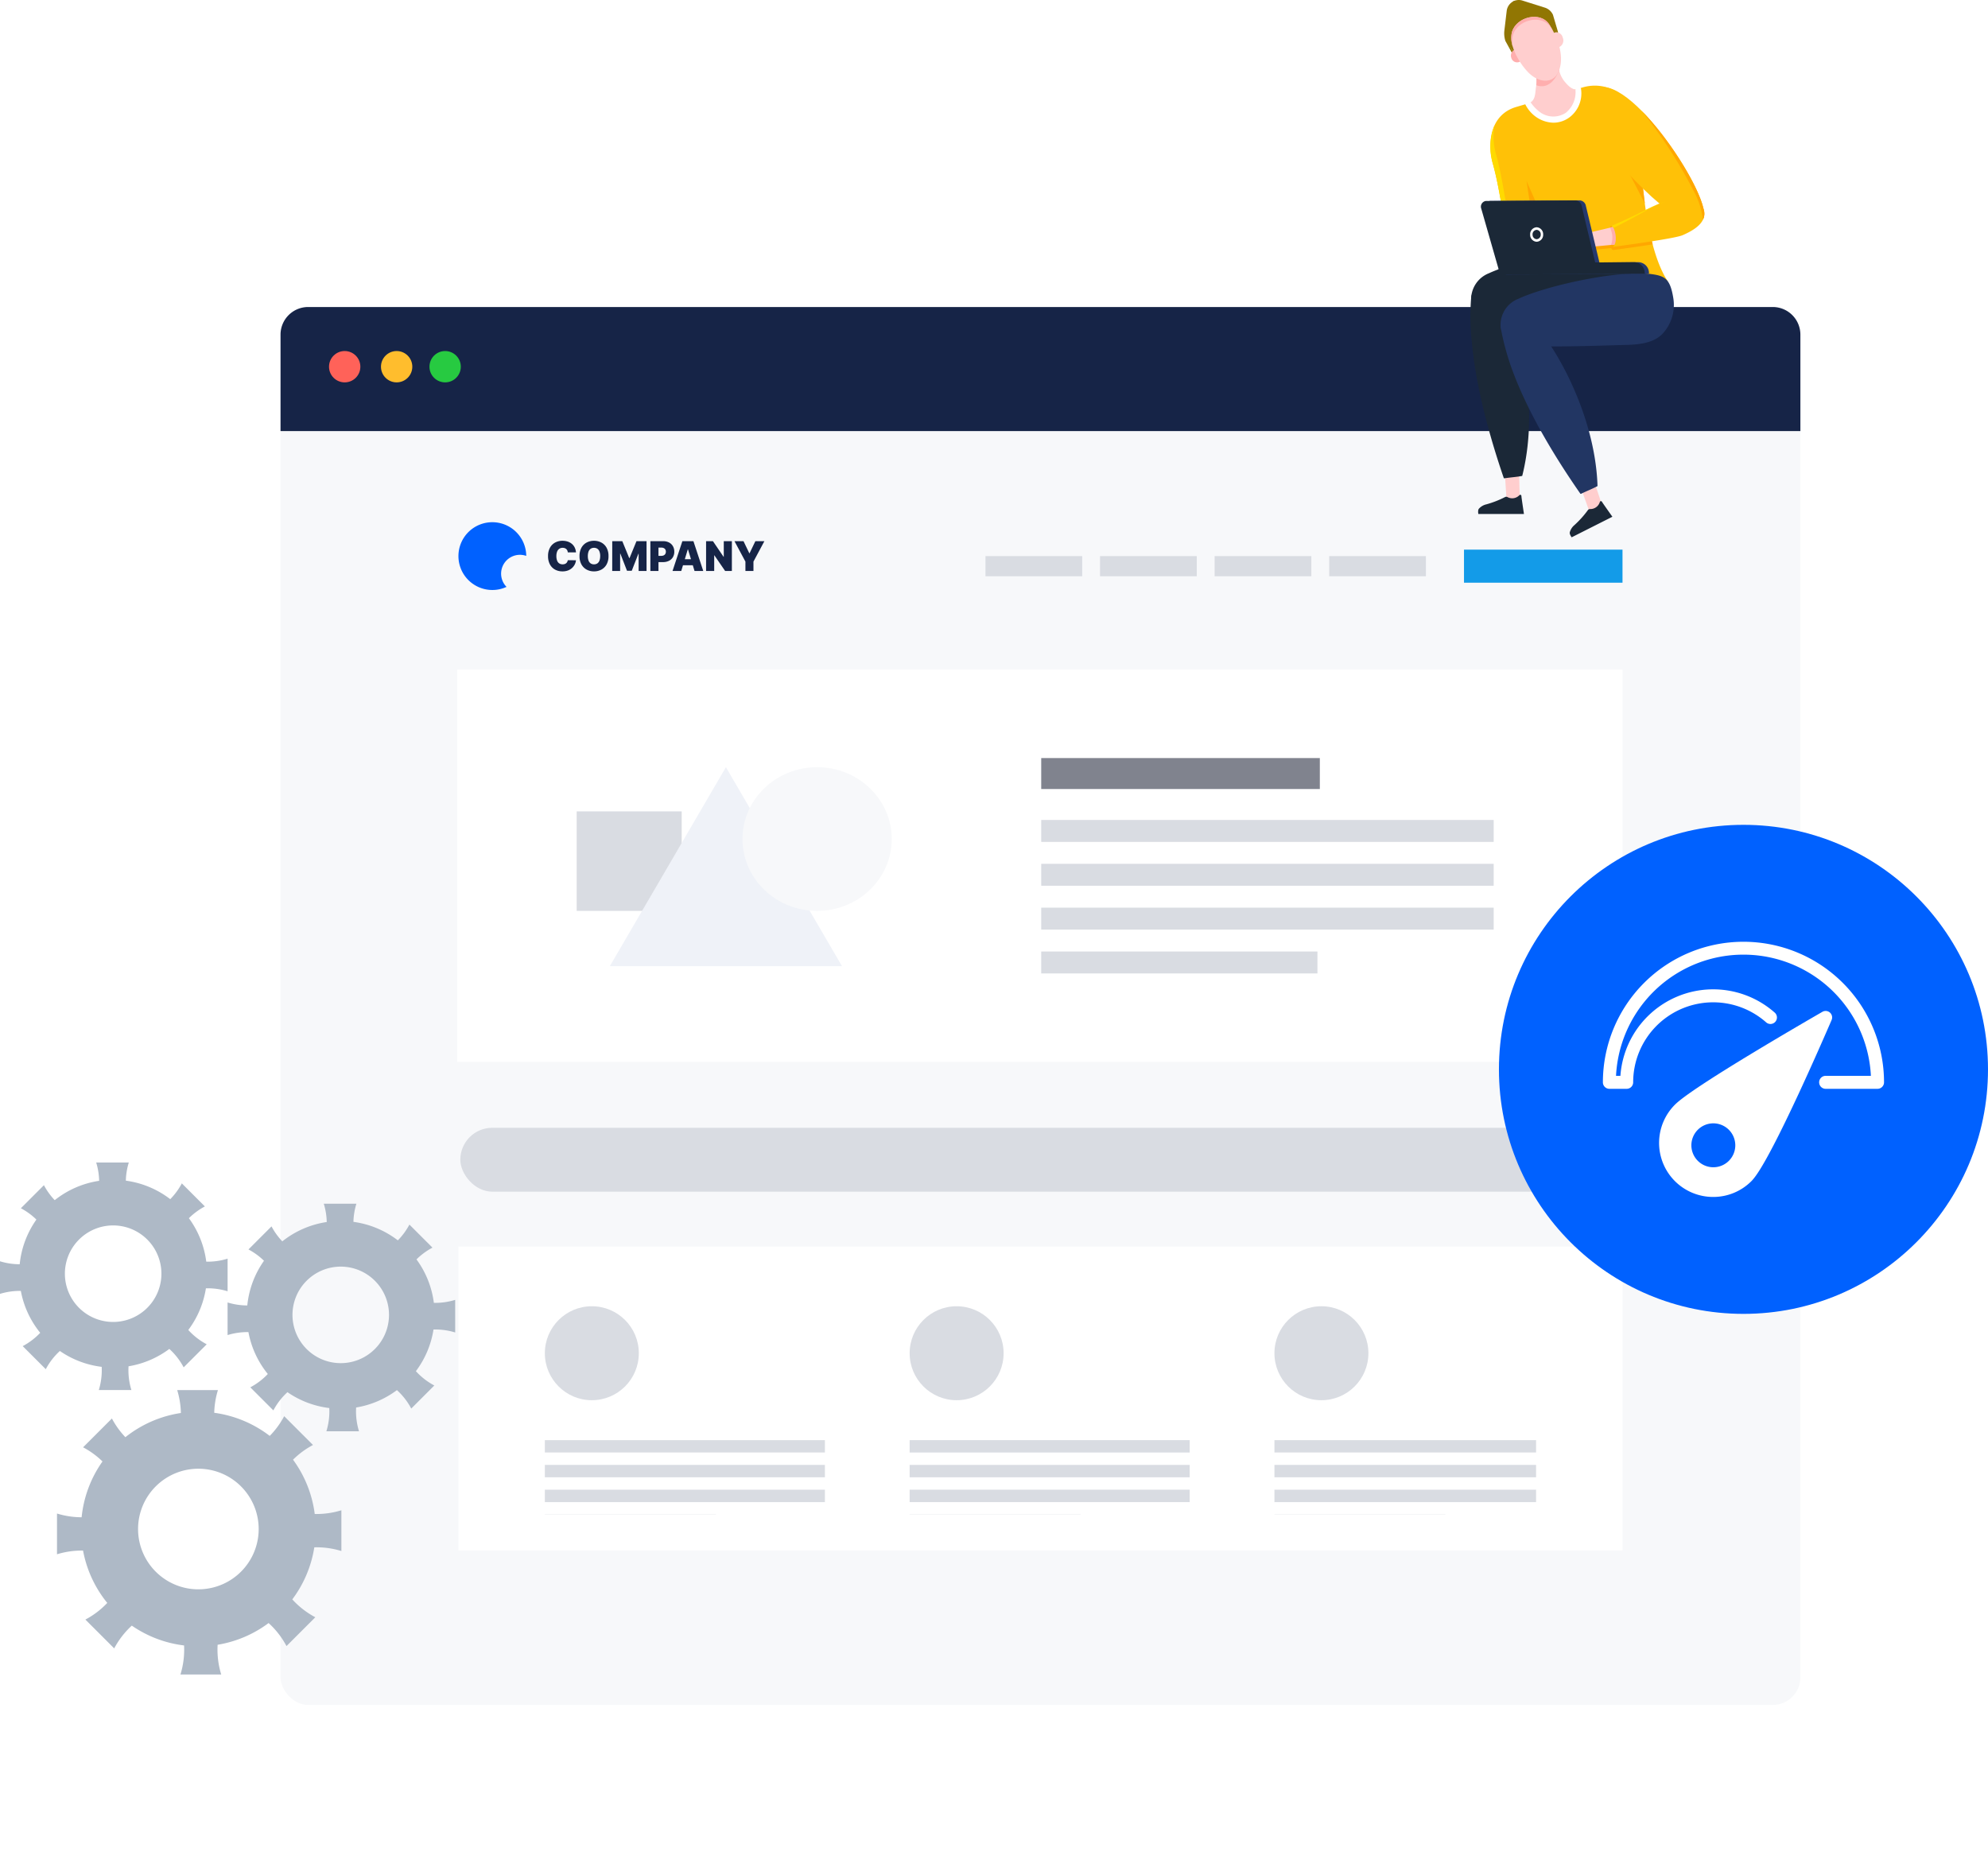
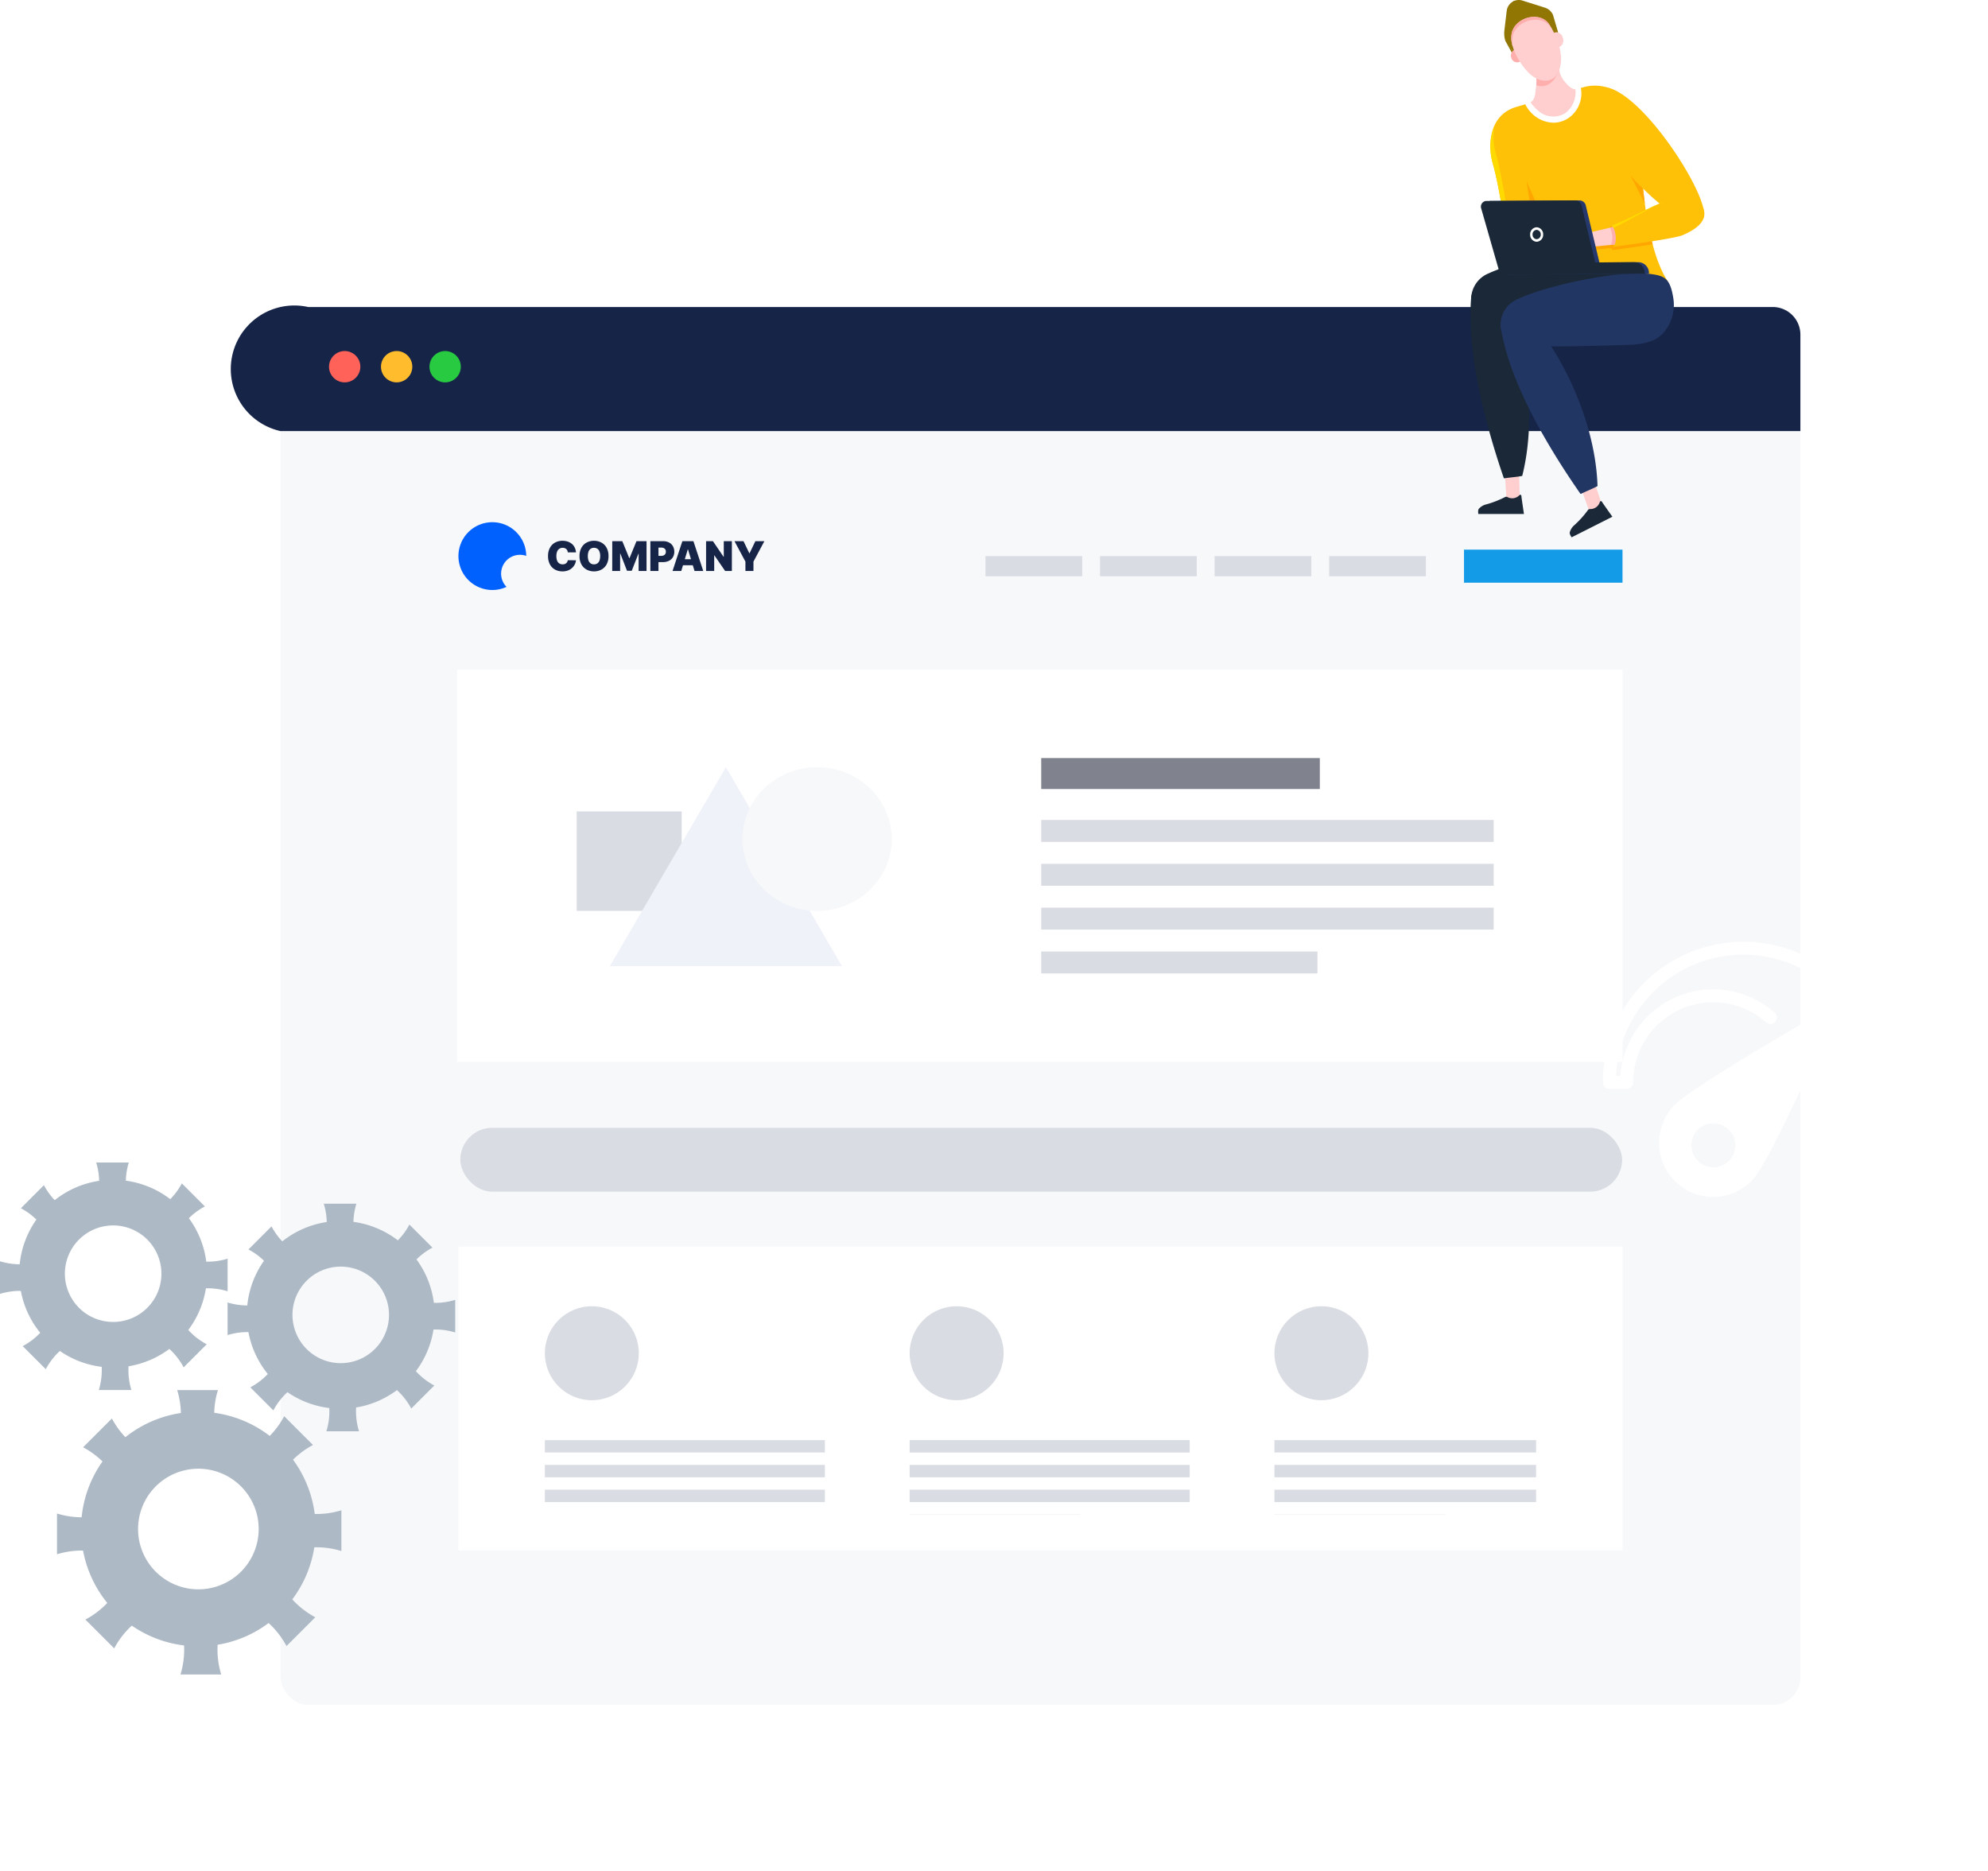
<svg xmlns="http://www.w3.org/2000/svg" width="359.679" height="338.484" viewBox="0 0 359.679 338.484">
  <defs>
    <filter id="Rectangle_2126" x="20.755" y="35.549" width="334.98" height="302.936" filterUnits="userSpaceOnUse">
      <feOffset dy="10" input="SourceAlpha" />
      <feGaussianBlur stdDeviation="10" result="blur" />
      <feFlood flood-opacity="0.161" />
      <feComposite operator="in" in2="blur" />
      <feComposite in="SourceGraphic" />
    </filter>
    <clipPath id="clip-path">
      <rect width="179.336" height="37.721" fill="none" />
    </clipPath>
  </defs>
  <g id="_03-pure-speed" data-name="03-pure-speed" transform="translate(-719.664 -1470.758)">
    <g id="Group_14842" data-name="Group 14842" transform="translate(770.419 1526.307)">
      <g id="chart" transform="translate(0 0)">
        <g id="Group_13135" data-name="Group 13135" transform="translate(0 0)">
          <g transform="matrix(1, 0, 0, 1, -50.76, -55.55)" filter="url(#Rectangle_2126)">
            <rect id="Rectangle_2126-2" data-name="Rectangle 2126" width="274.98" height="242.936" rx="5" transform="translate(50.76 55.55)" fill="#f7f8fa" />
          </g>
-           <path id="Rectangle_2544" data-name="Rectangle 2544" d="M5,0H269.98a5,5,0,0,1,5,5V22.45a0,0,0,0,1,0,0H0a0,0,0,0,1,0,0V5A5,5,0,0,1,5,0Z" transform="translate(0)" fill="#162447" />
+           <path id="Rectangle_2544" data-name="Rectangle 2544" d="M5,0H269.98a5,5,0,0,1,5,5V22.45a0,0,0,0,1,0,0H0a0,0,0,0,1,0,0A5,5,0,0,1,5,0Z" transform="translate(0)" fill="#162447" />
          <g id="Group_14437" data-name="Group 14437" transform="translate(8.773 7.966)">
            <circle id="Ellipse_107" data-name="Ellipse 107" cx="2.835" cy="2.835" r="2.835" transform="translate(0 0)" fill="#ff6259" />
            <ellipse id="Ellipse_108" data-name="Ellipse 108" cx="2.835" cy="2.835" rx="2.835" ry="2.835" transform="translate(9.4 0)" fill="#ffbd2d" />
            <ellipse id="Ellipse_109" data-name="Ellipse 109" cx="2.835" cy="2.835" rx="2.835" ry="2.835" transform="translate(18.173 0)" fill="#27ca41" />
          </g>
        </g>
      </g>
      <g id="Group_14808" data-name="Group 14808" transform="translate(31.96 38.932)">
        <g id="Group_14435" data-name="Group 14435" transform="translate(0.222 0)">
          <path id="Subtraction_2" data-name="Subtraction 2" d="M6.136,12.269A6.134,6.134,0,0,1,1.8,1.8,6.136,6.136,0,0,1,12.272,6.1a3.409,3.409,0,0,0-3.566,5.606A6.081,6.081,0,0,1,6.136,12.269Z" transform="translate(0 0)" fill="#0061ff" />
          <path id="Path_23675" data-name="Path 23675" d="M5.36-3.066H3.876A1.028,1.028,0,0,0,3.793-3.4a.793.793,0,0,0-.184-.259.806.806,0,0,0-.283-.168,1.114,1.114,0,0,0-.376-.059,1.053,1.053,0,0,0-.622.179,1.092,1.092,0,0,0-.384.513,2.211,2.211,0,0,0-.13.8,2.244,2.244,0,0,0,.133.827,1.039,1.039,0,0,0,.385.5A1.077,1.077,0,0,0,2.939-.9,1.19,1.19,0,0,0,3.3-.949.833.833,0,0,0,3.581-1.1a.789.789,0,0,0,.193-.235.945.945,0,0,0,.1-.312l1.484.011a2,2,0,0,1-.192.7,2.255,2.255,0,0,1-.47.653,2.279,2.279,0,0,1-.751.48A2.75,2.75,0,0,1,2.908.375,2.748,2.748,0,0,1,1.578.057,2.3,2.3,0,0,1,.649-.88,3.1,3.1,0,0,1,.308-2.393,3.053,3.053,0,0,1,.656-3.909a2.33,2.33,0,0,1,.937-.934,2.732,2.732,0,0,1,1.316-.317,3.023,3.023,0,0,1,.939.139,2.273,2.273,0,0,1,.752.407,2.029,2.029,0,0,1,.521.656A2.4,2.4,0,0,1,5.36-3.066Zm5.883.674a3.034,3.034,0,0,1-.35,1.517,2.337,2.337,0,0,1-.945.934A2.774,2.774,0,0,1,8.622.375a2.759,2.759,0,0,1-1.33-.32A2.349,2.349,0,0,1,6.35-.881,3.032,3.032,0,0,1,6-2.393,3.043,3.043,0,0,1,6.35-3.909a2.331,2.331,0,0,1,.942-.934,2.777,2.777,0,0,1,1.33-.317,2.774,2.774,0,0,1,1.326.317,2.337,2.337,0,0,1,.945.934A3.034,3.034,0,0,1,11.243-2.393Zm-1.5,0A2.293,2.293,0,0,0,9.61-3.21a1.05,1.05,0,0,0-.376-.505,1.048,1.048,0,0,0-.612-.172,1.048,1.048,0,0,0-.612.172,1.05,1.05,0,0,0-.376.505,2.293,2.293,0,0,0-.128.817,2.293,2.293,0,0,0,.128.817,1.05,1.05,0,0,0,.376.505A1.048,1.048,0,0,0,8.622-.9a1.048,1.048,0,0,0,.612-.172,1.05,1.05,0,0,0,.376-.505A2.293,2.293,0,0,0,9.738-2.393Zm2.179-2.694h1.821L14.99-2.035h.063l1.252-3.052h1.821V.3H16.695V-2.814h-.042L15.453.26H14.59l-1.2-3.094h-.042V.3H11.916ZM18.82.3V-5.087h2.326a2.222,2.222,0,0,1,1.05.237,1.719,1.719,0,0,1,.7.666,1.955,1.955,0,0,1,.25,1,1.9,1.9,0,0,1-.257,1,1.7,1.7,0,0,1-.718.653,2.4,2.4,0,0,1-1.077.229H19.7V-2.435H20.8a.982.982,0,0,0,.441-.091.656.656,0,0,0,.282-.259.772.772,0,0,0,.1-.4.756.756,0,0,0-.1-.4.647.647,0,0,0-.282-.253,1.007,1.007,0,0,0-.441-.088h-.516V.3Zm5.588,0H22.83l1.779-5.388h2L28.387.3H26.808L25.63-3.6h-.042Zm-.295-2.126h2.968V-.73H24.114Zm9.451-3.263V.3H32.344L30.4-2.529h-.032V.3H28.9V-5.087h1.242L32.06-2.266H32.1V-5.087Zm.474,0H35.67L36.722-2.9h.042l1.052-2.189h1.631L37.469-1.393V.3H36.017V-1.393Z" transform="translate(15.912 8.526)" fill="#162447" />
        </g>
        <rect id="Rectangle_2641" data-name="Rectangle 2641" width="28.679" height="5.982" transform="translate(182.158 4.968)" fill="#139be8" />
        <g id="Group_14829" data-name="Group 14829" transform="translate(95.582 6.135)">
          <rect id="Rectangle_2700" data-name="Rectangle 2700" width="17.499" height="3.65" transform="translate(62.188)" fill="#d9dce2" />
          <rect id="Rectangle_2701" data-name="Rectangle 2701" width="17.499" height="3.65" transform="translate(41.458)" fill="#d9dce2" />
          <rect id="Rectangle_2702" data-name="Rectangle 2702" width="17.499" height="3.65" transform="translate(20.729)" fill="#d9dce2" />
          <rect id="Rectangle_2703" data-name="Rectangle 2703" width="17.499" height="3.65" transform="translate(0)" fill="#d9dce2" />
        </g>
        <g id="Group_14809" data-name="Group 14809" transform="translate(0.224 131.073)">
          <rect id="Rectangle_2639" data-name="Rectangle 2639" width="210.614" height="54.974" transform="translate(0 0)" fill="#fff" />
          <g id="Repeat_Grid_38" data-name="Repeat Grid 38" transform="translate(15.639 10.793)" clip-path="url(#clip-path)">
            <g transform="translate(-178.179 -1710.149)">
              <circle id="Ellipse_9335" data-name="Ellipse 9335" cx="8.5" cy="8.5" r="8.5" transform="translate(178.179 1710.149)" fill="#d9dce2" />
              <g id="Group_14805" data-name="Group 14805" transform="translate(16.857 1.22)">
                <rect id="Rectangle_2642" data-name="Rectangle 2642" width="50.668" height="2.243" transform="translate(161.321 1733.149)" fill="#d9dce2" />
                <rect id="Rectangle_2643" data-name="Rectangle 2643" width="50.668" height="2.243" transform="translate(161.321 1737.634)" fill="#d9dce2" />
                <rect id="Rectangle_2644" data-name="Rectangle 2644" width="50.668" height="2.243" transform="translate(161.321 1742.119)" fill="#d9dce2" />
-                 <rect id="Rectangle_2645" data-name="Rectangle 2645" width="30.932" height="2.243" transform="translate(161.321 1746.605)" fill="#d9dce2" />
              </g>
            </g>
            <g transform="translate(-112.179 -1710.149)">
              <circle id="Ellipse_9335-2" data-name="Ellipse 9335" cx="8.5" cy="8.5" r="8.5" transform="translate(178.179 1710.149)" fill="#d9dce2" />
              <g id="Group_14805-2" data-name="Group 14805" transform="translate(16.857 1.22)">
                <rect id="Rectangle_2642-2" data-name="Rectangle 2642" width="50.668" height="2.243" transform="translate(161.321 1733.149)" fill="#d9dce2" />
                <rect id="Rectangle_2643-2" data-name="Rectangle 2643" width="50.668" height="2.243" transform="translate(161.321 1737.634)" fill="#d9dce2" />
                <rect id="Rectangle_2644-2" data-name="Rectangle 2644" width="50.668" height="2.243" transform="translate(161.321 1742.119)" fill="#d9dce2" />
                <rect id="Rectangle_2645-2" data-name="Rectangle 2645" width="30.932" height="2.243" transform="translate(161.321 1746.605)" fill="#d9dce2" />
              </g>
            </g>
            <g transform="translate(-46.179 -1710.149)">
              <circle id="Ellipse_9335-3" data-name="Ellipse 9335" cx="8.5" cy="8.5" r="8.5" transform="translate(178.179 1710.149)" fill="#d9dce2" />
              <g id="Group_14805-3" data-name="Group 14805" transform="translate(16.857 1.22)">
                <rect id="Rectangle_2642-3" data-name="Rectangle 2642" width="50.668" height="2.243" transform="translate(161.321 1733.149)" fill="#d9dce2" />
                <rect id="Rectangle_2643-3" data-name="Rectangle 2643" width="50.668" height="2.243" transform="translate(161.321 1737.634)" fill="#d9dce2" />
                <rect id="Rectangle_2644-3" data-name="Rectangle 2644" width="50.668" height="2.243" transform="translate(161.321 1742.119)" fill="#d9dce2" />
                <rect id="Rectangle_2645-3" data-name="Rectangle 2645" width="30.932" height="2.243" transform="translate(161.321 1746.605)" fill="#d9dce2" />
              </g>
            </g>
          </g>
        </g>
        <rect id="Rectangle_2646" data-name="Rectangle 2646" width="210.198" height="11.557" rx="5.779" transform="translate(0.569 109.576)" fill="#d9dce2" />
        <g id="Group_14831" data-name="Group 14831" transform="translate(0 26.668)">
          <g id="Group_14804" data-name="Group 14804" transform="translate(0 0)">
            <g id="Group_14055" data-name="Group 14055" transform="translate(0 0)">
              <g id="Group_14038" data-name="Group 14038" transform="translate(0 0)">
                <rect id="Rectangle_2403" data-name="Rectangle 2403" width="210.836" height="70.989" fill="#fff" />
              </g>
            </g>
          </g>
          <g id="Group_14806" data-name="Group 14806" transform="translate(105.668 16.011)">
            <rect id="Rectangle_2541" data-name="Rectangle 2541" width="50.408" height="5.601" fill="#80838e" />
            <rect id="Rectangle_2542" data-name="Rectangle 2542" width="81.863" height="3.967" transform="translate(0 11.202)" fill="#d9dce2" />
            <rect id="Rectangle_2543" data-name="Rectangle 2543" width="81.863" height="3.967" transform="translate(0 19.135)" fill="#d9dce2" />
            <rect id="Rectangle_2640" data-name="Rectangle 2640" width="81.863" height="3.967" transform="translate(0 27.068)" fill="#d9dce2" />
            <rect id="Rectangle_2638" data-name="Rectangle 2638" width="49.975" height="3.967" transform="translate(0 35.001)" fill="#d9dce2" />
          </g>
          <g id="Group_14830" data-name="Group 14830" transform="translate(21.517 17.435)">
            <rect id="Rectangle_2704" data-name="Rectangle 2704" width="19" height="18" transform="translate(0.104 8.226)" fill="#d9dce2" />
            <path id="Polygon_20" data-name="Polygon 20" d="M21,0,42,36H0Z" transform="translate(6.104 0.226)" fill="#eff2f8" />
            <ellipse id="Ellipse_9344" data-name="Ellipse 9344" cx="13.5" cy="13" rx="13.5" ry="13" transform="translate(30.104 0.226)" fill="#f7f8fa" />
          </g>
        </g>
      </g>
    </g>
    <g id="gbadge" transform="translate(990.859 1620)">
-       <ellipse id="Ellipse_8984" data-name="Ellipse 8984" cx="44.242" cy="44.242" rx="44.242" ry="44.242" transform="translate(0 0)" fill="#0061ff" />
      <g id="icon" transform="translate(18.809 21.157)">
        <path id="dark-blue" d="M342.191,444.106H332.8a1.174,1.174,0,1,1,0-2.348h8.188a23.085,23.085,0,0,0-46.112,0h.793a16.825,16.825,0,0,1,27.914-11.444,1.174,1.174,0,1,1-1.554,1.76,14.477,14.477,0,0,0-24.052,10.858,1.174,1.174,0,0,1-1.174,1.174h-3.13a1.174,1.174,0,0,1-1.174-1.174,25.432,25.432,0,1,1,50.865,0A1.174,1.174,0,0,1,342.191,444.106Z" transform="translate(-292.5 -417.5)" fill="#fff" />
        <path id="Subtraction_4" data-name="Subtraction 4" d="M9.785,33.65a9.777,9.777,0,0,1-6.915-16.7c1.448-1.454,6.361-4.71,14.6-9.68,6.2-3.742,12.051-7.1,12.075-7.116a1.174,1.174,0,0,1,1.732,1.272,2.549,2.549,0,0,1-.141.381C29.13,6.442,27.12,10.933,25.326,14.8c-1.771,3.811-3.332,7.021-4.643,9.539-1.8,3.458-3.1,5.567-3.981,6.448A9.731,9.731,0,0,1,9.785,33.65Zm.026-13.318A3.973,3.973,0,1,0,13.784,24.3,3.977,3.977,0,0,0,9.812,20.332Z" transform="translate(10.17 12.521)" fill="#fff" />
      </g>
    </g>
    <g id="Group_14844" data-name="Group 14844" transform="translate(985.695 1470.758)">
      <g id="Group_4739" data-name="Group 4739" transform="translate(0 0)">
        <g id="Group_4731" data-name="Group 4731" transform="translate(6.118)">
          <g id="Group_4730" data-name="Group 4730" transform="translate(0 0.104)">
            <path id="Path_10289" data-name="Path 10289" d="M-1448.888,260.364a4.426,4.426,0,0,1-.167-1.834l.417-3.515a2.073,2.073,0,0,1,2.669-1.764l4.072,1.285a2.257,2.257,0,0,1,1.375,1.23l1.006,3.9c.116.88.586,4.479-.217,4.823l-3.438,1.472c-1.081.463-3.268-2.008-4.008-2.935Z" transform="translate(1449.225 -253.121)" fill="#917603" />
            <path id="Path_10290" data-name="Path 10290" d="M-1449.745,258.373l.417-3.515a2.252,2.252,0,0,1,.991-1.619,2.2,2.2,0,0,1,.537-.258,1.388,1.388,0,0,0,.067.272,1.917,1.917,0,0,0-.455.221,1.97,1.97,0,0,0-.868,1.418l-.417,3.515a4.273,4.273,0,0,0,.158,1.762l1.311,2.386-.049.009a1.224,1.224,0,0,0-.22.074l-1.288-2.345-.011-.026A4.54,4.54,0,0,1-1449.745,258.373Z" transform="translate(1449.778 -252.981)" fill="#917603" />
          </g>
          <path id="Path_10291" data-name="Path 10291" d="M-1442.087,252.912a.149.149,0,0,1,.064-.19,2.164,2.164,0,0,1,1.688-.163l4.071,1.285a2.4,2.4,0,0,1,1.46,1.306l0,.009.924,3.145a1.457,1.457,0,0,0-.246.138l-.935-3.184a2.124,2.124,0,0,0-1.288-1.146l-4.071-1.285a2.043,2.043,0,0,0-1.48.161.141.141,0,0,1-.19-.073Z" transform="translate(1443.63 -252.458)" fill="#917603" />
        </g>
        <g id="Group_4738" data-name="Group 4738" transform="translate(0 3.05)">
          <g id="Group_4733" data-name="Group 4733" transform="translate(19.576 80.976)">
            <g id="Group_4732" data-name="Group 4732">
              <path id="Path_10292" data-name="Path 10292" d="M-1382.275,676.994l1.973,5.506a20.621,20.621,0,0,0,2.24-1.33c-.047-.1-1.779-5.335-1.779-5.335l-1.958-1.912Z" transform="translate(1382.275 -673.924)" fill="#ffcece" />
            </g>
          </g>
          <g id="Group_4735" data-name="Group 4735" transform="translate(6.117 78.028)">
            <g id="Group_4734" data-name="Group 4734">
              <path id="Path_10293" data-name="Path 10293" d="M-1449.785,661.944l.473,7.262a23.938,23.938,0,0,0,2.339-1.412c-.019-.11-.172-6.242-.172-6.242l-1.383-2.416Z" transform="translate(1449.785 -659.136)" fill="#ffcece" />
            </g>
          </g>
          <path id="Path_10294" data-name="Path 10294" d="M-1471.139,542.888c-1.176.211-2.011.242-3.17.421a.111.111,0,0,1-.124-.072c-2.606-7.61-5.077-16.651-5.781-24.66a42.622,42.622,0,0,1-.117-7.917c.172-2.047,3.228-3.636,4.006-2.785,4,4.37,8.792,20.765,5.252,34.947A.086.086,0,0,1-1471.139,542.888Z" transform="translate(1480.465 -459.816)" fill="#1b2837" />
          <path id="Path_10295" data-name="Path 10295" d="M-1435.525,564.9c-1.071.56-1.863.843-2.926,1.366a.108.108,0,0,1-.138-.032c-4.532-6.5-9.316-14.419-12.132-21.881a46.764,46.764,0,0,1-2.243-8c-.382-2.015,2.138-4.015,3.112-3.436,5,2.974,13.924,17.811,14.373,31.9A.091.091,0,0,1-1435.525,564.9Z" transform="translate(1458.477 -479.971)" fill="#223663" />
          <path id="Path_10296" data-name="Path 10296" d="M-1445.6,330.507l-12.052,3.544a6.812,6.812,0,0,0-.924.346c-3.62,1.664-4.352,6-3.244,10.034.995,3.624,1.624,7.733,3.274,18.208.6,3.832,23.586,8.612,28.364,2.983-5.255-7.888-5.107-28.207-5.107-28.207C-1436.152,332.33-1440.924,329.133-1445.6,330.507Z" transform="translate(1465.915 -317.741)" fill="#ffc107" />
          <path id="Path_10297" data-name="Path 10297" d="M-1344.4,394.106l3.9,3.586c.131,1.582.3,3.272.536,4.987Z" transform="translate(1371.527 -368.916)" fill="#ffa700" />
          <path id="Path_10298" data-name="Path 10298" d="M-1450.849,488.65a4.775,4.775,0,0,0,.429-.413,7.662,7.662,0,0,0,1.878-6.439c-.559-3.432-1.512-3.955-3.926-4.285-5.741-.784-18.7,1.972-24.088,4.459a5.052,5.052,0,0,0-3.229,4.6,3.827,3.827,0,0,0,2.95,3.68c2.335.7,9.451-.185,11.8-.064,2.572.133,5.136.2,7.7.143C-1455.226,490.289-1452.584,490.124-1450.849,488.65Z" transform="translate(1479.923 -435.587)" fill="#1b2837" />
          <path id="Path_10299" data-name="Path 10299" d="M-1380.877,451.75l1.3,7.166h-13.076l-1.667-9.233Z" transform="translate(1411.495 -413.412)" fill="#ffc107" />
          <path id="Path_10300" data-name="Path 10300" d="M-1375.581,331.964c6.182-4.138,21.991,20.464,19.706,23.4-3.044,3.916-15.329-9.7-18.932-14.678C-1376.466,338.4-1379.282,334.441-1375.581,331.964Z" transform="translate(1397.95 -318.788)" fill="#ffc107" />
          <path id="Path_10301" data-name="Path 10301" d="M-1354.693,459.376c.078,1.049.4,1.878.711,1.852s.506-.9.428-1.948-.4-1.878-.71-1.852S-1354.771,458.327-1354.693,459.376Z" transform="translate(1379.782 -419.614)" fill="#ffa700" />
          <path id="Path_10302" data-name="Path 10302" d="M-1385.441,452.466h0c-.128.011-.256-.119-.368-.347l-8.257.8,3.594-2.862,4.46-1.05c.075-.2.173-.327.288-.337.756-.3,1.514-.658,2.257-.992s1.468-.678,2.2-1.03c.6-.289,1.194-.582,1.79-.872a56.5,56.5,0,0,0,1.168,5.675C-1380.635,451.81-1383.279,452.177-1385.441,452.466Z" transform="translate(1411.291 -410.281)" fill="#ffa700" />
          <path id="Path_10303" data-name="Path 10303" d="M-1380.034,458.251l-4.025.948a5.418,5.418,0,0,0-2.132,1.041l-1.036.825a.605.605,0,0,0,.388,1.08l8.06-.778Z" transform="translate(1405.998 -420.272)" fill="#ffcece" />
          <path id="Path_10304" data-name="Path 10304" d="M-1353.614,461.538a3.891,3.891,0,0,0-.195-3.12l.712-.168,1.256,3.116Z" transform="translate(1379.059 -420.272)" fill="#ffaeae" />
          <path id="Path_10305" data-name="Path 10305" d="M-1352.477,436.689c.756-.3,1.514-.658,2.256-.992s1.468-.678,2.2-1.03c.658-.318,1.313-.641,1.97-.96.547-.266,1.1-.531,1.652-.779a10.447,10.447,0,0,1,1.242-.486c1.652-.5,5.445-1.831,6.773.074,2.2,3.163-1.154,4.961-3.206,5.859-1.208.529-8,1.5-12.6,2.114C-1351.121,439.438-1352.008,436.633-1352.477,436.689Z" transform="translate(1377.994 -398.874)" fill="#ffc107" />
          <g id="Group_4736" data-name="Group 4736" transform="translate(25.516 33.458)">
            <path id="Path_10306" data-name="Path 10306" d="M-1343.482,435.826a10.563,10.563,0,0,0-1.219.548c-.544.275-1.08.568-1.615.862-.642.353-1.282.709-1.925,1.059-.712.389-1.427.771-2.149,1.141-.566.29-1.142.595-1.719.875-.125-.242-.258-.387-.368-.374.756-.3,1.514-.658,2.256-.992s1.468-.678,2.2-1.03c.658-.318,1.313-.641,1.97-.96.547-.266,1.1-.532,1.652-.779a10.447,10.447,0,0,1,1.242-.486l.36-.11C-1343.052,435.67-1343.283,435.755-1343.482,435.826Z" transform="translate(1352.477 -435.579)" fill="#ffda00" />
          </g>
          <path id="Path_10307" data-name="Path 10307" d="M-1429.517,416.771l.719,4.761h1.393Z" transform="translate(1439.675 -387.062)" fill="#ffa700" />
          <path id="Path_10308" data-name="Path 10308" d="M-1424.155,511.825a4.763,4.763,0,0,0,.429-.412,7.664,7.664,0,0,0,1.878-6.439c-.559-3.432-1.512-3.955-3.927-4.285-5.741-.784-18.7,1.972-24.088,4.459a5.052,5.052,0,0,0-3.228,4.6,3.828,3.828,0,0,0,2.95,3.68c2.335.7,16.932.132,19.492.079C-1428.532,513.464-1425.89,513.3-1424.155,511.825Z" transform="translate(1458.551 -454.141)" fill="#223663" />
          <path id="Path_10309" data-name="Path 10309" d="M-1420.751,318.147a13.445,13.445,0,0,1-1.182,2.636,4.1,4.1,0,0,1-.729,1.041,2.627,2.627,0,0,1-2.347.463,8.066,8.066,0,0,1-3.883-1.955,5.1,5.1,0,0,1-.98-1.1c1.765-.232,1.6-1.818,1.791-3.072a7.7,7.7,0,0,0-.373-3.756,5.4,5.4,0,0,0,2.038.7,3.9,3.9,0,0,0,2.429-.6,4.822,4.822,0,0,0,1.017,2.633c.649.793,1.477,1.69,2.476,1.479A5.446,5.446,0,0,1-1420.751,318.147Z" transform="translate(1439.958 -303.502)" fill="#ffcece" />
          <path id="Path_10310" data-name="Path 10310" d="M-1422.943,337.441a4.874,4.874,0,0,1-2.811.892,5.686,5.686,0,0,1-3.093-1.017,6.2,6.2,0,0,1-2.026-2.385c-.078-.152.876-.462,1.008-.289a7.211,7.211,0,0,0,1.572,1.689,4.092,4.092,0,0,0,4.807.2,4.81,4.81,0,0,0,1.726-4.219c-.014-.154.7-.43.98-.279A5.409,5.409,0,0,1-1422.943,337.441Z" transform="translate(1440.763 -319.183)" fill="#fff" />
          <path id="Path_10311" data-name="Path 10311" d="M-1443.6,298.677a1.089,1.089,0,0,0,1.4.744,1.2,1.2,0,0,0,.643-1.516,1.089,1.089,0,0,0-1.4-.744A1.2,1.2,0,0,0-1443.6,298.677Z" transform="translate(1451.004 -291.247)" fill="#ffaeae" />
          <path id="Path_10312" data-name="Path 10312" d="M-1418.288,312.5a1.6,1.6,0,0,0,.095.648c-.993,2.448-2.476,3.321-4.152,2.724v-.008a7.682,7.682,0,0,0-.41-3.461h0a7.483,7.483,0,0,0,.868.409c.126.049.254.094.383.132a4.266,4.266,0,0,0,.5.12l.037.006c.082.013.165.025.248.033q.154.015.308.016h0c.109,0,.218,0,.327-.013a3.681,3.681,0,0,0,.429-.061l.052-.011a4.049,4.049,0,0,0,.978-.349c.112-.057.223-.119.332-.186Z" transform="translate(1434.26 -303.503)" fill="#ffaeae" />
          <path id="Path_10313" data-name="Path 10313" d="M-1436.519,269.119c-1.612-2.439-5.9-1.372-6.73,1.337-.748,2.429,1.57,6.141,3.241,7.642,1.823,1.638,4.492,1.871,5.359-.907C-1433.823,274.546-1435.087,271.286-1436.519,269.119Z" transform="translate(1450.785 -267.755)" fill="#ffcece" />
          <path id="Path_10314" data-name="Path 10314" d="M-1436.232,269.664c-1.641-2.482-6-1.4-6.849,1.361a4.422,4.422,0,0,0,.007,2.284,4.835,4.835,0,0,1-.176-2.852c.834-2.709,5.118-3.776,6.73-1.337a14.428,14.428,0,0,1,.85,1.472C-1435.851,270.265-1436.04,269.955-1436.232,269.664Z" transform="translate(1450.785 -267.755)" fill="#ffaeae" />
          <path id="Path_10315" data-name="Path 10315" d="M-1407.241,283.408a1.2,1.2,0,0,0,1.454.921,1.321,1.321,0,0,0,.583-1.693,1.2,1.2,0,0,0-1.455-.921A1.321,1.321,0,0,0-1407.241,283.408Z" transform="translate(1421.911 -278.887)" fill="#ffcece" />
          <path id="Path_10316" data-name="Path 10316" d="M-1458.118,388.825q-.416.02-.832.048c-1.352-8.584-1.956-12.3-2.864-15.6a10.48,10.48,0,0,1,.275-7.062,11.714,11.714,0,0,0,.289,5.317C-1460.284,375.042-1459.663,379.017-1458.118,388.825Z" transform="translate(1465.912 -346.58)" fill="#ffda00" />
          <g id="Group_4737" data-name="Group 4737" transform="translate(1.925 33.214)">
            <path id="Path_10317" data-name="Path 10317" d="M-1466.108,434.451l16.24-.1a1.2,1.2,0,0,1,1.1,1l2.446,10.221,7.057-.042a1.958,1.958,0,0,1,1.906,2.08l-25.738.155c-.363,0-.716-.63-.718-1.038l-3.115-10.872A1.045,1.045,0,0,1-1466.108,434.451Z" transform="translate(1467.74 -434.354)" fill="#25396e" />
            <path id="Path_10318" data-name="Path 10318" d="M-1469.939,434.451l16.24-.1a1.2,1.2,0,0,1,1.1,1l2.445,10.221,7.056-.042a1.958,1.958,0,0,1,1.907,2.08l-25.738.155c-.363,0-.716-.63-.718-1.038l-3.115-10.872A1.044,1.044,0,0,1-1469.939,434.451Z" transform="translate(1470.807 -434.354)" fill="#1b2837" />
            <path id="Path_10319" data-name="Path 10319" d="M-1426.235,460.029a1.253,1.253,0,0,1,1.17-1.319,1.251,1.251,0,0,1,1.184,1.305,1.253,1.253,0,0,1-1.17,1.319A1.251,1.251,0,0,1-1426.235,460.029Zm.438,0a.8.8,0,0,0,.744.841.8.8,0,0,0,.735-.85.8.8,0,0,0-.744-.841A.8.8,0,0,0-1425.8,460.027Z" transform="translate(1435.121 -453.854)" fill="#fff" />
          </g>
-           <path id="Path_10320" data-name="Path 10320" d="M-1325.045,353.045c5.153,5.209,10.346,13.78,11.193,17.737a2.521,2.521,0,0,1-.107,1.974,14.308,14.308,0,0,0-1.786-5.419A84.936,84.936,0,0,0-1325.045,353.045Z" transform="translate(1356.031 -336.041)" fill="#ffa700" />
        </g>
      </g>
      <path id="Path_10321" data-name="Path 10321" d="M-1473.312,704.032a2.579,2.579,0,0,1,1.354-.8,17.751,17.751,0,0,0,3.365-1.308.453.453,0,0,1,.44-.019,1.786,1.786,0,0,0,2.164-.32.206.206,0,0,1,.37.1.953.953,0,0,1,.016.165c0,.129.451,3.128.451,3.128h-8.252S-1473.536,704.309-1473.312,704.032Z" transform="translate(1474.843 -611.977)" fill="#1b2837" />
      <path id="Path_10322" data-name="Path 10322" d="M-1390.317,712.917a2.579,2.579,0,0,1,.848-1.325,17.757,17.757,0,0,0,2.414-2.684.453.453,0,0,1,.384-.215,1.786,1.786,0,0,0,1.788-1.261.206.206,0,0,1,.376-.076,1,1,0,0,1,.088.141c.059.115,1.812,2.589,1.812,2.589l-7.366,3.719S-1390.393,713.265-1390.317,712.917Z" transform="translate(1408.297 -616.588)" fill="#1b2837" />
    </g>
    <g id="Group_14846" data-name="Group 14846" transform="translate(0 -754.443)">
      <path id="cog" d="M1001.984,442.241a21.115,21.115,0,0,0-3.927-9.825,15.289,15.289,0,0,1,3.613-2.658l-5.213-5.213a15.29,15.29,0,0,1-2.615,3.567,21.117,21.117,0,0,0-10.041-4.182,15.282,15.282,0,0,1,.669-4.105H977.1a15.286,15.286,0,0,1,.669,4.143,21.125,21.125,0,0,0-10.044,4.379,15.293,15.293,0,0,1-2.438-3.385l-5.213,5.213a15.274,15.274,0,0,1,3.51,2.559,21.106,21.106,0,0,0-3.775,10.1,15.294,15.294,0,0,1-4.455-.675v7.372a15.283,15.283,0,0,1,4.713-.672,21.136,21.136,0,0,0,4.381,9.474,15.292,15.292,0,0,1-3.956,3.011l5.213,5.213a15.29,15.29,0,0,1,3.183-4.117,21.1,21.1,0,0,0,9.458,3.588,15.288,15.288,0,0,1-.655,5.249h7.372a15.282,15.282,0,0,1-.648-5.375,21.123,21.123,0,0,0,9.222-3.929,15.292,15.292,0,0,1,3.239,4.167l5.213-5.213a15.287,15.287,0,0,1-4.164-3.236,21.123,21.123,0,0,0,3.982-9.419,15.291,15.291,0,0,1,4.9.668v-7.372A15.286,15.286,0,0,1,1001.984,442.241Zm-20.343,13.609a10.911,10.911,0,1,1,10.179-10.179A10.912,10.912,0,0,1,981.641,455.849Z" transform="translate(-225.377 2056.894)" fill="#aeb9c6" />
      <path id="cog-2" data-name="cog" d="M992.672,437.764a16.9,16.9,0,0,0-3.143-7.863,12.236,12.236,0,0,1,2.892-2.128l-4.172-4.172a12.237,12.237,0,0,1-2.093,2.855,16.9,16.9,0,0,0-8.035-3.347,12.23,12.23,0,0,1,.535-3.286h-5.9a12.229,12.229,0,0,1,.536,3.315,16.907,16.907,0,0,0-8.039,3.5,12.241,12.241,0,0,1-1.952-2.709l-4.172,4.172a12.224,12.224,0,0,1,2.809,2.048,16.891,16.891,0,0,0-3.021,8.085,12.241,12.241,0,0,1-3.566-.54v5.9a12.232,12.232,0,0,1,3.772-.538,16.916,16.916,0,0,0,3.506,7.582,12.238,12.238,0,0,1-3.166,2.41l4.172,4.172a12.238,12.238,0,0,1,2.548-3.295,16.886,16.886,0,0,0,7.569,2.872,12.239,12.239,0,0,1-.524,4.2h5.9a12.231,12.231,0,0,1-.519-4.3,16.9,16.9,0,0,0,7.381-3.144,12.24,12.24,0,0,1,2.592,3.335l4.172-4.172a12.235,12.235,0,0,1-3.333-2.59,16.9,16.9,0,0,0,3.187-7.538,12.239,12.239,0,0,1,3.924.535v-5.9A12.234,12.234,0,0,1,992.672,437.764Zm-16.28,10.891a8.732,8.732,0,1,1,8.147-8.146A8.733,8.733,0,0,1,976.392,448.655Z" transform="translate(-194.512 2023.169)" fill="#aeb9c6" />
      <path id="cog-3" data-name="cog" d="M992.672,437.764a16.9,16.9,0,0,0-3.143-7.863,12.236,12.236,0,0,1,2.892-2.128l-4.172-4.172a12.237,12.237,0,0,1-2.093,2.855,16.9,16.9,0,0,0-8.035-3.347,12.23,12.23,0,0,1,.535-3.286h-5.9a12.229,12.229,0,0,1,.536,3.315,16.907,16.907,0,0,0-8.039,3.5,12.241,12.241,0,0,1-1.952-2.709l-4.172,4.172a12.224,12.224,0,0,1,2.809,2.048,16.891,16.891,0,0,0-3.021,8.085,12.241,12.241,0,0,1-3.566-.54v5.9a12.232,12.232,0,0,1,3.772-.538,16.916,16.916,0,0,0,3.506,7.582,12.238,12.238,0,0,1-3.166,2.41l4.172,4.172a12.238,12.238,0,0,1,2.548-3.295,16.886,16.886,0,0,0,7.569,2.872,12.239,12.239,0,0,1-.524,4.2h5.9a12.231,12.231,0,0,1-.519-4.3,16.9,16.9,0,0,0,7.381-3.144,12.24,12.24,0,0,1,2.592,3.335l4.172-4.172a12.235,12.235,0,0,1-3.333-2.59,16.9,16.9,0,0,0,3.187-7.538,12.239,12.239,0,0,1,3.924.535v-5.9A12.234,12.234,0,0,1,992.672,437.764Zm-16.28,10.891a8.732,8.732,0,1,1,8.147-8.146A8.733,8.733,0,0,1,976.392,448.655Z" transform="translate(-235.689 2015.715)" fill="#aeb9c6" />
    </g>
  </g>
</svg>